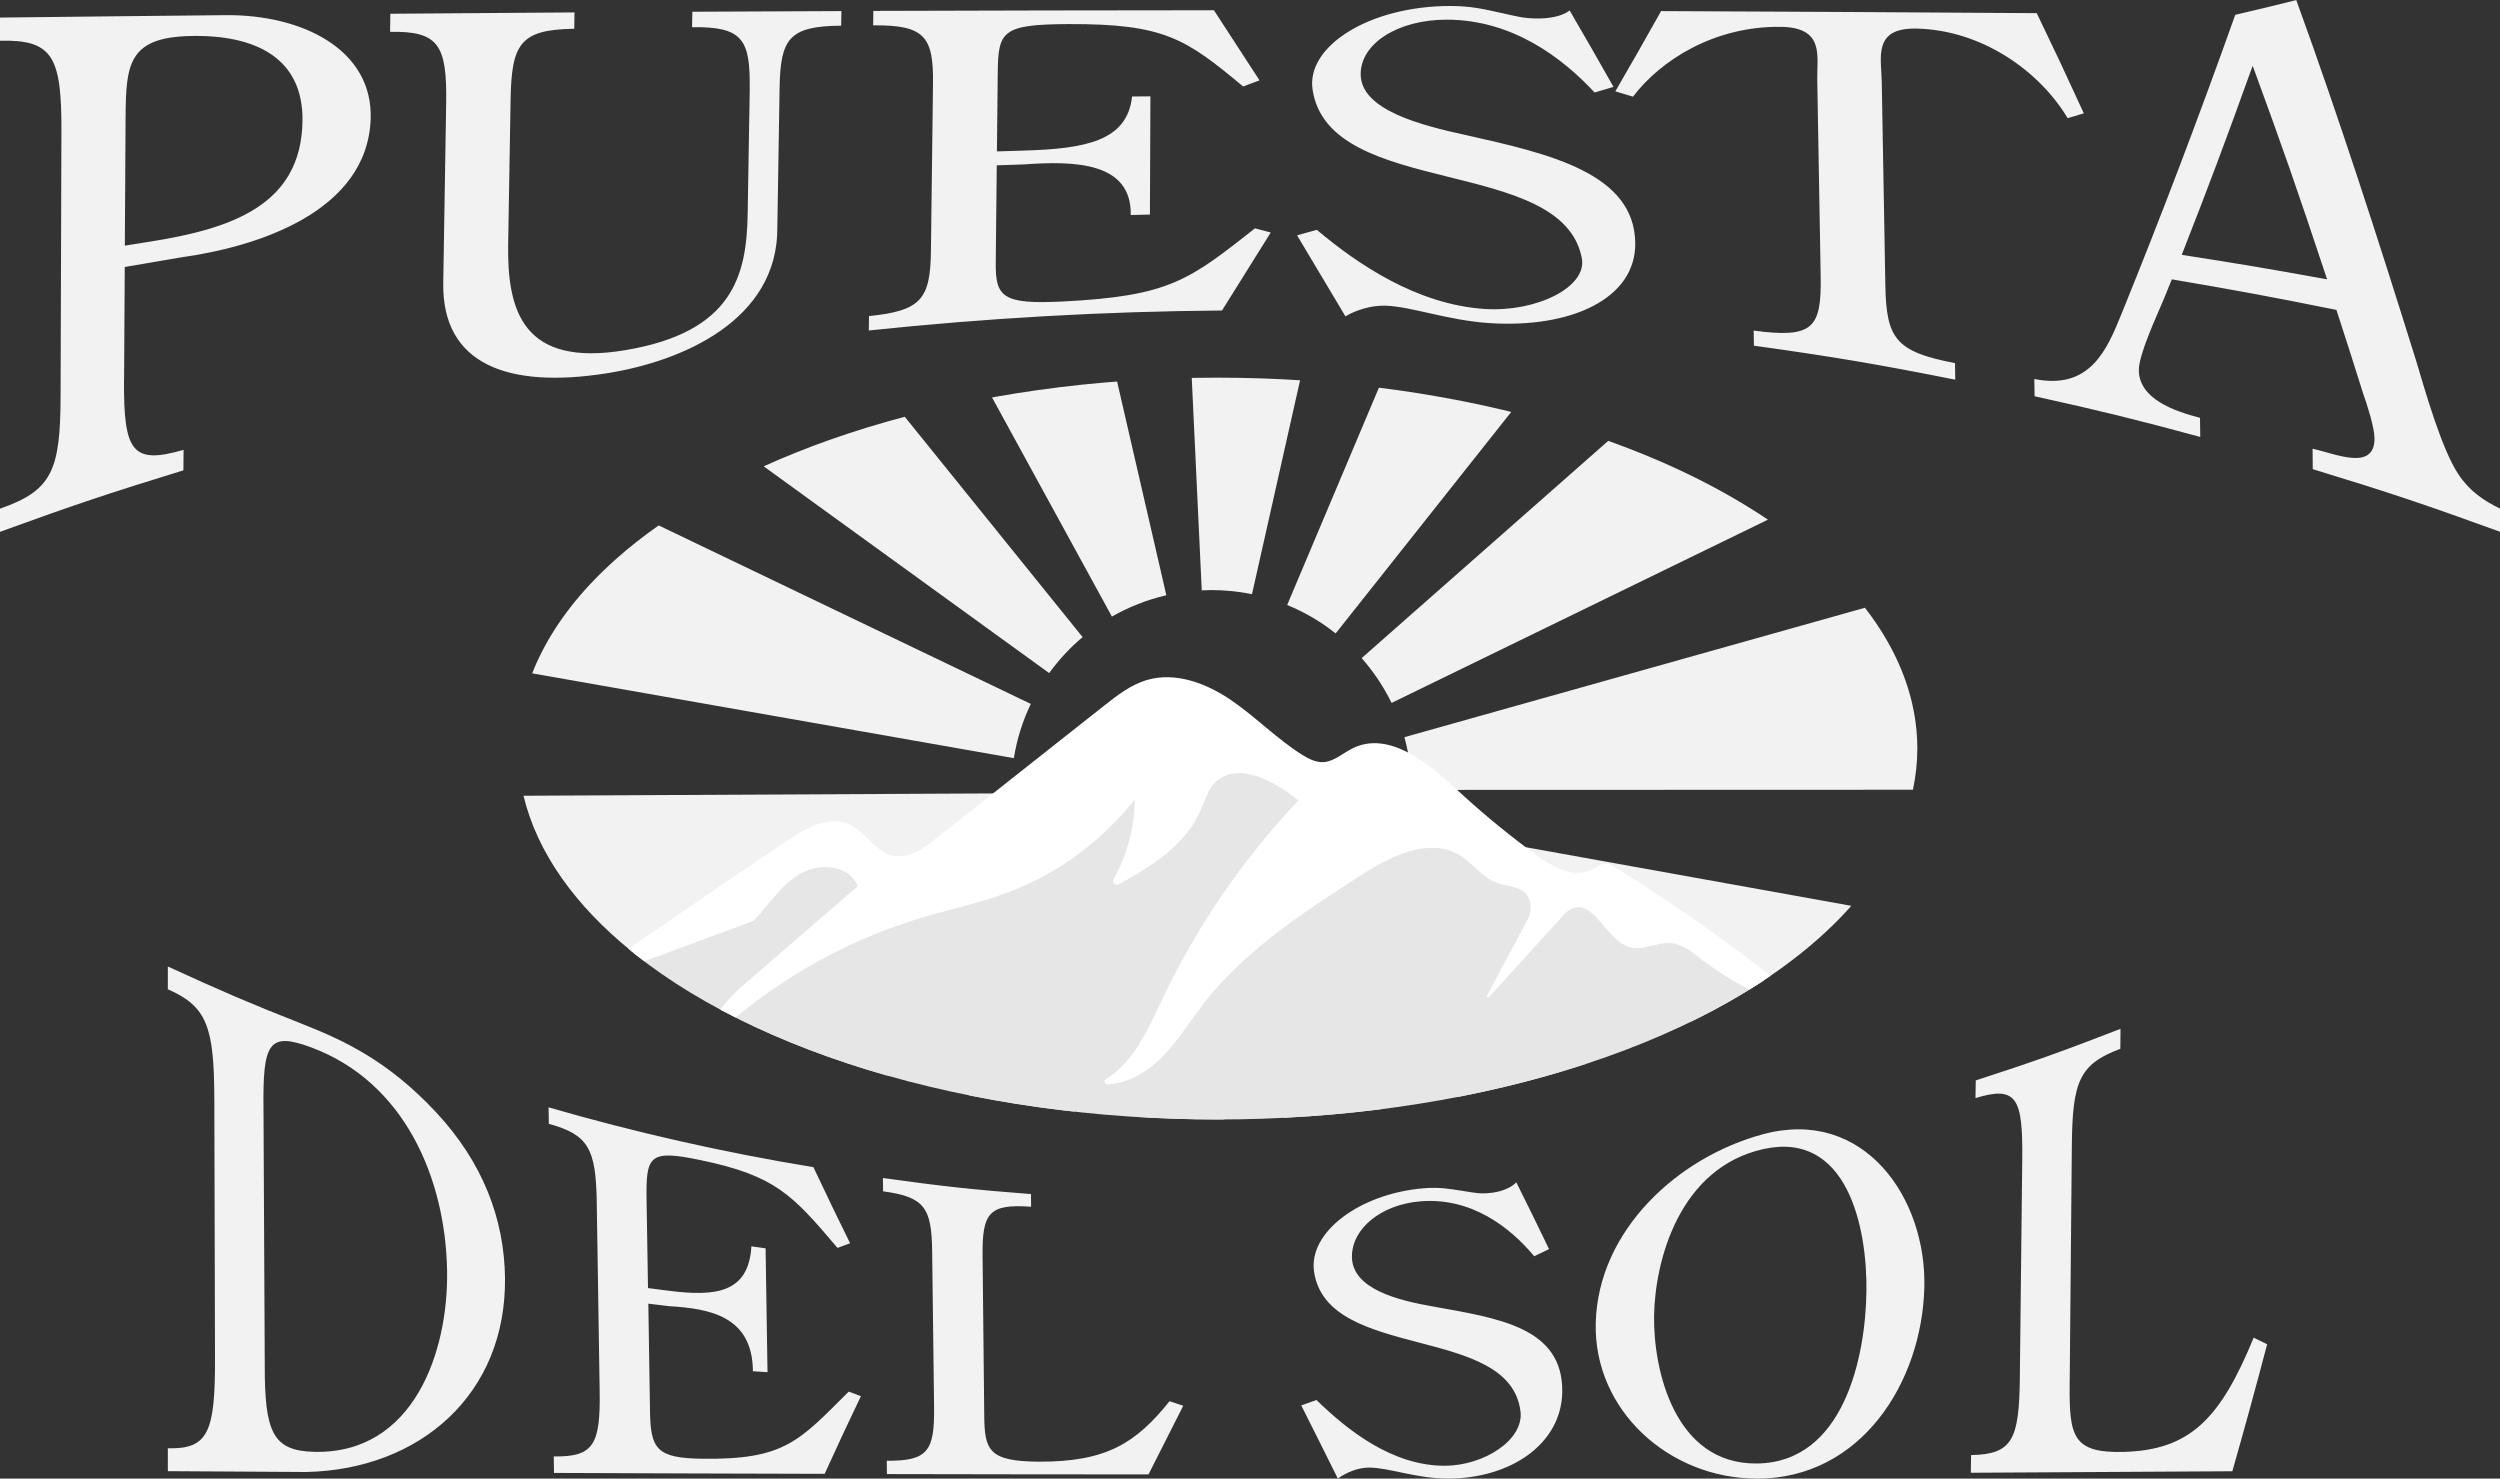
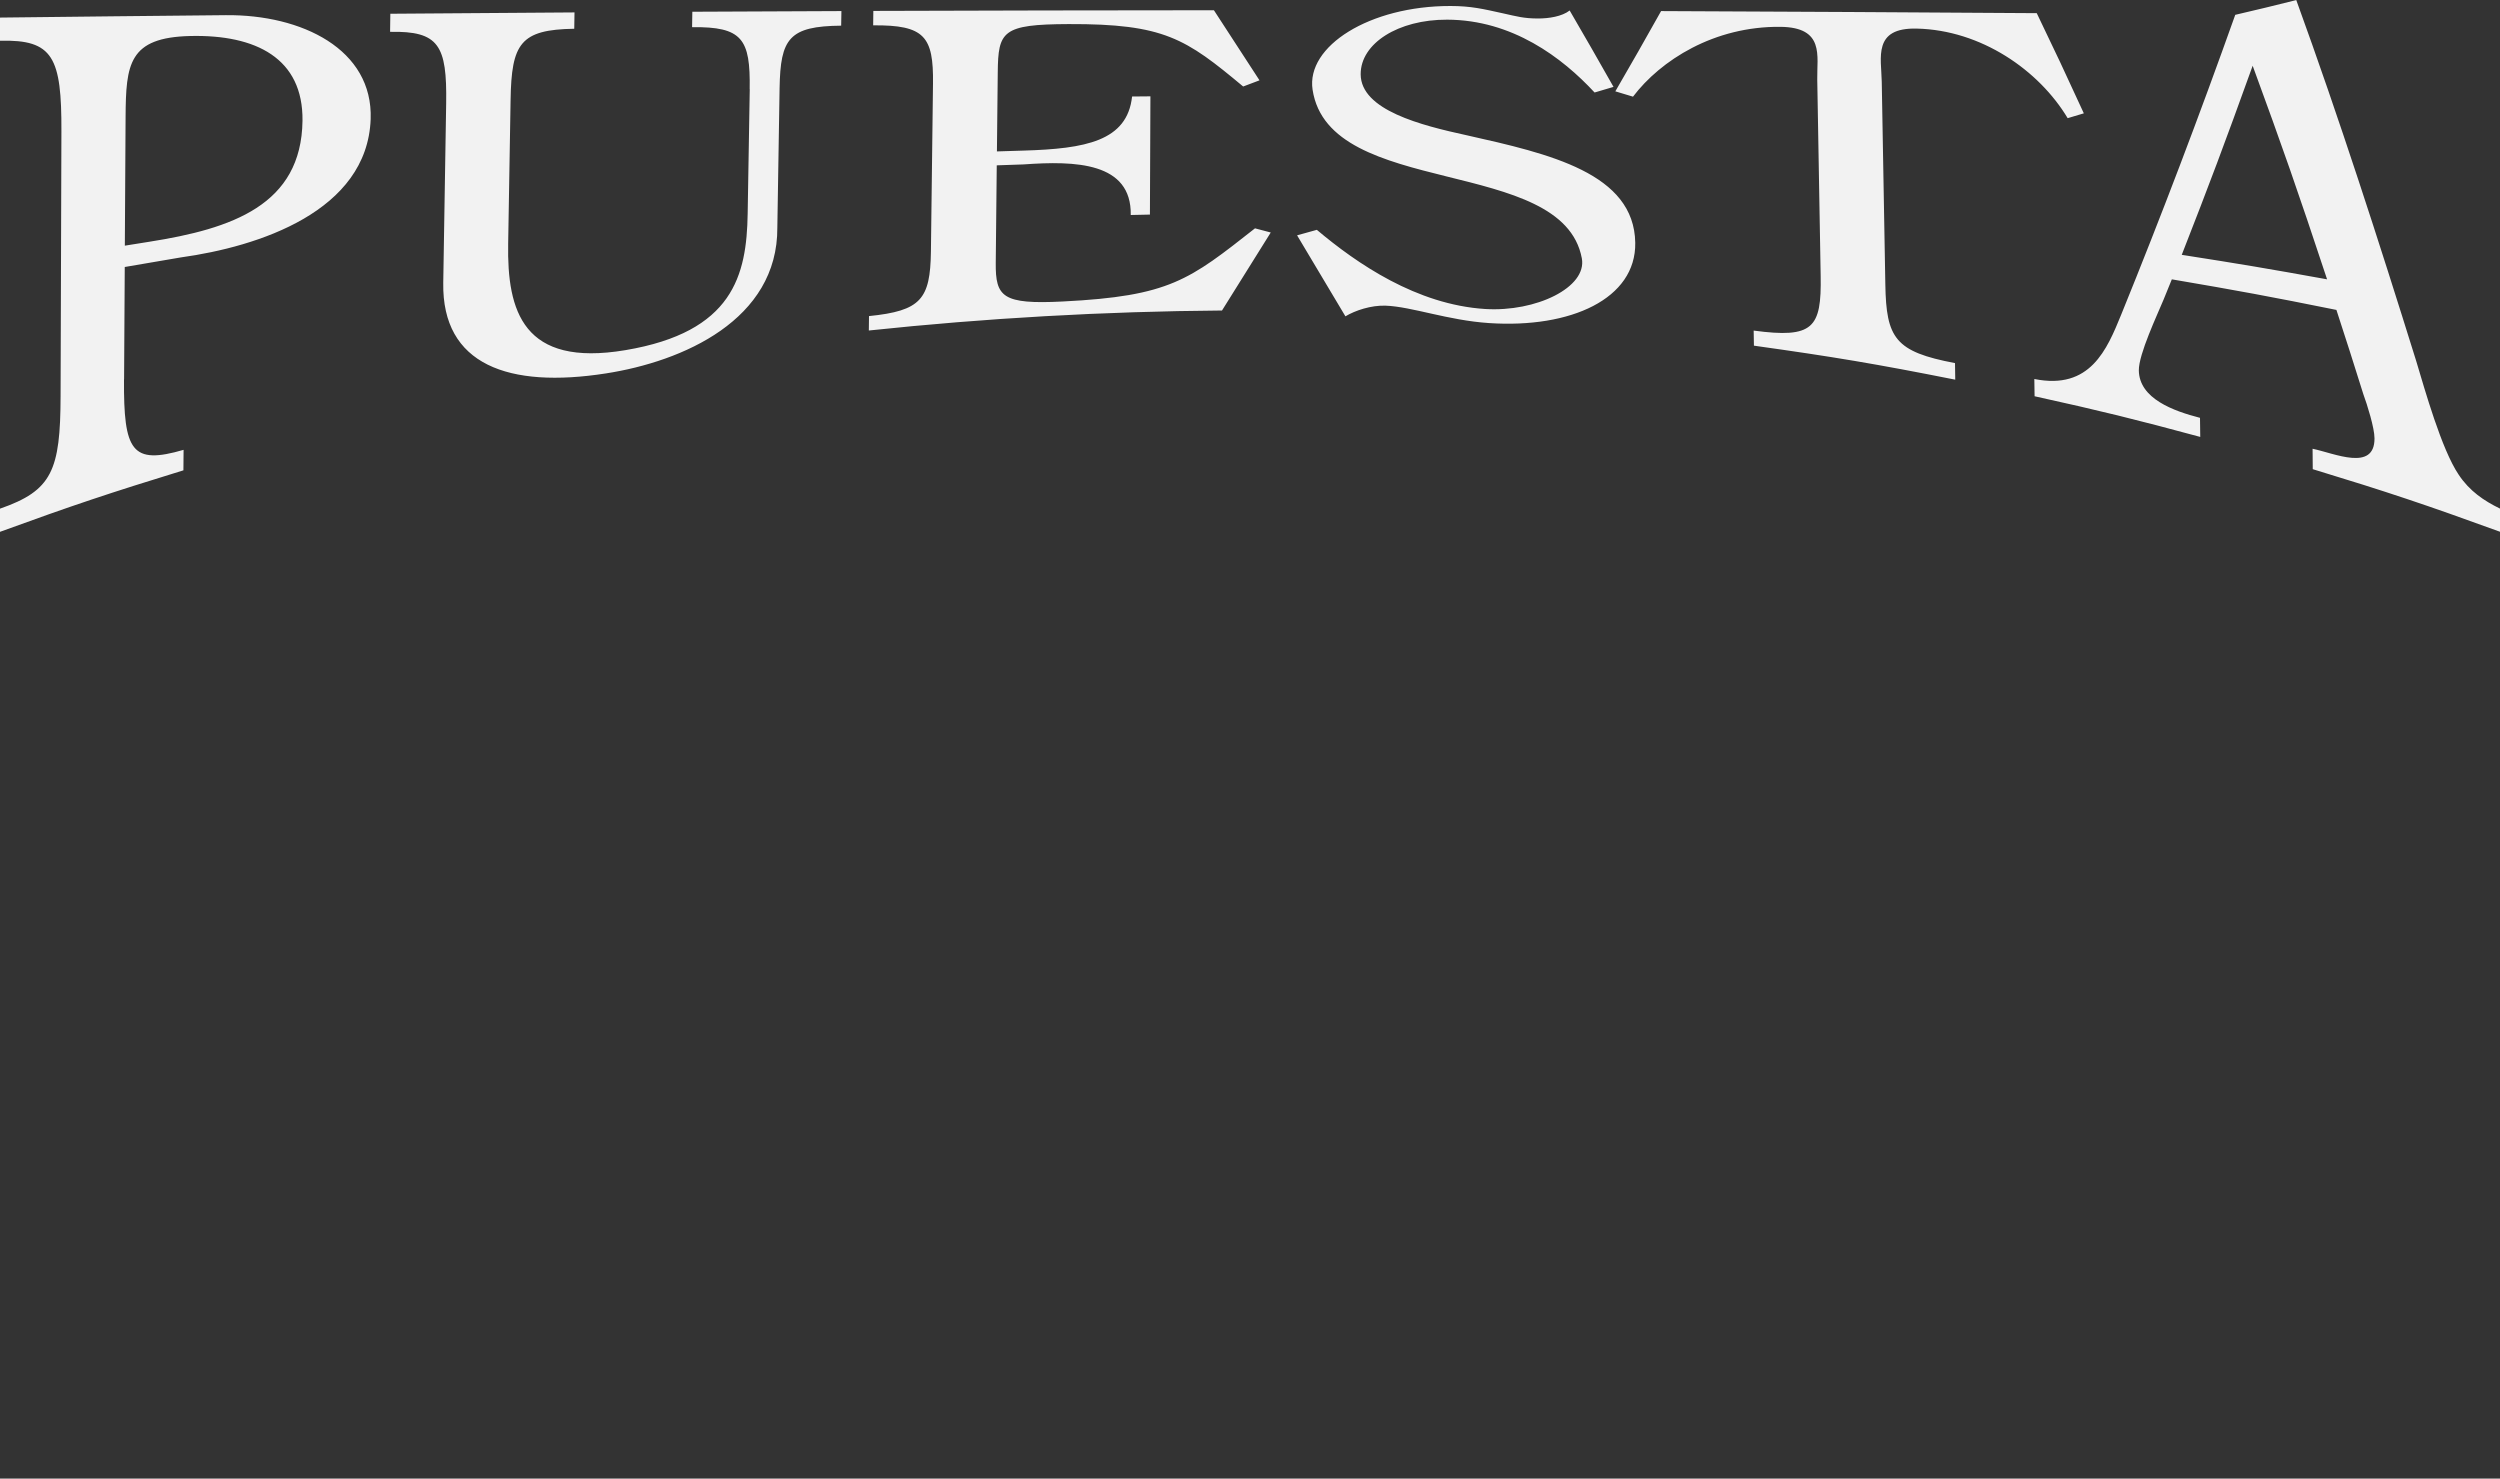
<svg xmlns="http://www.w3.org/2000/svg" id="logos" viewBox="0 0 300 177.43">
  <rect x="0" y="0" width="300" height="177.43" fill="#333333" stroke="none" />
  <defs>
    <style>
      .cls-1 {
        fill: none;
      }

      .cls-2 {
        fill: #fff;
      }

      .cls-2, .cls-3 {
        fill-rule: evenodd;
      }

      .cls-3 {
        fill: #e6e6e6;
      }

      .cls-4 {
        fill: #f2f2f2;
      }

      .cls-5 {
        clip-path: url(#clippath);
      }
    </style>
    <clipPath id="clippath">
-       <ellipse class="cls-1" cx="146.1" cy="89.83" rx="83.98" ry="44.51" />
-     </clipPath>
+       </clipPath>
  </defs>
  <g id="emblem">
    <g class="cls-5">
-       <path class="cls-4" d="M190.25,127.68c-4.85,1.59-10.02,2.93-15.46,3.98l-14.44-18.06c1.6-1.28,3.03-2.75,4.26-4.39l25.64,18.46ZM212.15,62.36c-5.42-3.65-11.87-6.85-19.16-9.46l-29.59,26.07c1.42,1.62,2.63,3.42,3.59,5.38l45.16-21.99ZM223.8,72.93l-55.27,15.53c.55,2.02.86,4.14.86,6.33l60.16-.02c.34-1.62.53-3.27.53-4.94,0-5.98-2.24-11.68-6.28-16.89ZM156.77,115.99c-1.98,1.07-4.13,1.87-6.39,2.35l3.69,15.79c4.07-.2,8.05-.56,11.92-1.06l-9.22-17.08ZM154.46,72.6c2.11.86,4.06,2.01,5.82,3.41l21.07-26.58c-5.04-1.24-10.35-2.22-15.88-2.91l-11.01,26.08ZM169,99.13c-.41,2.25-1.12,4.4-2.11,6.39l35.98,17.1c8.03-3.91,14.61-8.63,19.29-13.92l-53.16-9.57ZM144.22,70.84c.38-.02.77-.03,1.15-.03,1.67,0,3.3.17,4.87.49l5.77-25.67c-3.25-.2-6.55-.32-9.91-.32-1.03,0-2.06.02-3.09.04l1.2,25.48ZM121.66,90.98c.37-2.3,1.06-4.48,2.04-6.51l-44.66-21.42c-7.35,5.16-12.63,11.19-15.18,17.75l57.8,10.18ZM127.29,110.65c-1.41-1.61-2.61-3.4-3.55-5.35l-35.06,16.99c5.32,2.64,11.27,4.93,17.74,6.77l20.87-18.4ZM133.43,73.99c2.01-1.15,4.2-2.02,6.53-2.56l-5.91-25.65c-5.17.39-10.19,1.04-15.01,1.91l14.39,26.3ZM146.13,118.84c-.25,0-.51.02-.76.02-1.83,0-3.6-.21-5.32-.6l-3.56,15.77c3.16.19,6.36.3,9.61.3.27,0,.53,0,.8-.01l-.77-15.48ZM129.91,76.45l-21.34-26.44c-6.11,1.62-11.79,3.62-16.93,5.95l34.26,24.81c1.16-1.6,2.5-3.05,4.01-4.31ZM121.35,95.2l-58.53.29c1.64,6.83,6.19,13.18,12.99,18.68l46.42-12.89c-.54-1.94-.84-3.97-.87-6.08ZM116.24,131.43c4.09.83,8.34,1.49,12.71,1.97l7.01-16.45c-2.03-.87-3.92-2.01-5.61-3.37l-14.1,17.85Z" />
-       <path class="cls-3" d="M60.59,123.45l37.9-22.67,11.84,3.68,31.66-19.23,21.34,10.6,26.85,10.78,27.91,14.13s-34.73,23.85-71.99,22.43c-37.26-1.41-85.51-19.73-85.51-19.73Z" />
-       <path class="cls-2" d="M68.23,118.71c8.92-6.01,17.3-11.82,26.23-17.83,2.24-1.51,5.04-3.08,7.5-1.95,1.92.88,3,3.2,5.05,3.72,1.91.48,3.77-.81,5.32-2.04,6.71-5.3,13.43-10.6,20.14-15.91,1.57-1.24,3.2-2.51,5.12-3.09,3.45-1.03,7.18.38,10.15,2.41s5.5,4.67,8.55,6.57c.74.46,1.55.88,2.42.87,1.34-.03,2.41-1.08,3.62-1.67,4.27-2.1,8.94,1.66,12.42,4.9,2.7,2.51,5.54,4.88,8.49,7.09,2.57,1.92,5.52,4.22,8.63,2.11.47-.32,1.07-.35,1.55-.05,8.55,5.27,16.73,11.15,24.44,17.59.14.12.02.35-.15.3-4.93-1.3-9.6-3.58-13.64-6.69-1.06-.82-2.17-1.72-3.5-1.86-1.66-.17-3.33.93-4.95.5-2.91-.77-4.35-5.96-7.1-4.59-.32.16-.59.39-.83.65l-9.01,9.91c-.12.13-.33-.02-.24-.17l4.89-9.17c.35-.66.47-1.43.27-2.14-.52-1.88-2.49-1.69-3.99-2.23-1.75-.64-2.87-2.36-4.47-3.32-3.69-2.21-8.33.16-11.95,2.49-6.86,4.42-13.87,8.97-18.85,15.44-1.7,2.22-3.16,4.65-5.18,6.59-1.7,1.63-3.95,2.89-6.26,2.98-.35.01-.49-.46-.19-.64,3.29-1.98,5.05-5.96,6.74-9.52,4.15-8.76,9.69-16.85,16.35-23.9-2.95-2.46-7.61-4.85-10.15-1.97-.77.87-1.08,2.03-1.54,3.09-1.81,4.15-5.82,6.75-9.86,8.94-.41.22-.85-.24-.62-.64,1.64-2.9,2.53-6.22,2.55-9.55-3.97,5.05-9.35,8.98-15.38,11.22-3.29,1.22-6.74,1.95-10.11,2.95-8.75,2.6-16.92,7.13-23.77,13.16-.57.5-1.45-.1-1.16-.81.72-1.77,2.32-3.27,3.82-4.57,4.45-3.84,8.9-7.69,13.35-11.53-.92-2.52-4.56-2.87-6.88-1.52-2.32,1.35-3.78,3.75-5.63,5.68" />
-     </g>
+       </g>
  </g>
-   <path id="Del_Sol" data-name="Del Sol" class="cls-4" d="M20.14,176.52v-2.73c4.84.13,5.68-1.92,5.66-10.72-.03-10.37-.05-20.74-.08-31.11-.02-8.73-.86-11.18-5.58-13.25v-2.73c6.46,2.97,9.71,4.36,16.24,6.94,5,1.98,10.2,4.41,15.91,10.51,5.7,6.1,8.22,12.9,8.31,19.91.17,13.98-10.22,23.01-23.85,23.3-6.64-.04-9.96-.06-16.6-.1ZM31.77,163.75c-.02,8.13.97,10.35,5.92,10.47,11.98.3,16.14-12.06,15.96-21.78-.2-11.02-5.08-22.58-16.3-26.75-5.12-1.9-5.83-.57-5.73,7.43l.15,30.63ZM92.11,164.66c-.7-.04-1.06-.07-1.76-.11-.04-6.67-5.28-7.52-10.06-7.81-1-.12-1.49-.18-2.49-.3.08,5.16.12,7.74.2,12.89.07,4.52.76,5.65,6.27,5.72,9.88.13,11.6-2.1,17.58-8.06.59.22.88.33,1.46.55-1.75,3.66-2.62,5.52-4.35,9.32-10.83-.03-21.65-.06-32.48-.11-.01-.79-.02-1.19-.03-1.98,4.79.08,5.61-1.41,5.51-7.83-.14-9.07-.21-13.61-.35-22.68-.1-6.36-.97-8.1-5.75-9.4-.01-.79-.02-1.19-.03-1.98,10.36,3.01,21.14,5.44,31.78,7.18,1.76,3.73,2.64,5.55,4.4,9.13-.61.22-.91.34-1.51.56-5.45-6.45-7.51-8.68-16.45-10.54-6.2-1.29-6.55-.55-6.46,4.92.07,4.17.1,6.26.17,10.44.99.13,1.49.2,2.49.32,5.7.73,9.58.24,9.92-5.33.68.1,1.02.14,1.7.24l.23,14.83ZM141.99,168.69c-1.67,3.29-2.51,4.94-4.17,8.24-10.46,0-20.93-.02-31.39-.04,0-.64-.01-.96-.02-1.6,4.97.04,5.74-1.19,5.68-6.47-.09-7.45-.14-11.18-.23-18.63-.06-5.23-.88-6.56-5.89-7.23,0-.64-.01-.96-.02-1.6,7.1.99,10.65,1.38,17.77,1.93,0,.61,0,.91.01,1.52-5.09-.38-5.87.77-5.82,5.89.08,7.68.12,11.53.2,19.21.04,4.1.54,5.46,6.55,5.49,8.13.04,11.69-2.26,15.69-7.26.66.22.99.33,1.64.55ZM185.89,149.89c-.71.35-1.07.52-1.78.86-2.94-3.51-7.55-7.09-13.68-6.59-4.6.38-8.17,3.19-8.2,6.59-.03,3.95,5.59,5.31,9.85,6.05,7.67,1.39,15.5,2.46,15.39,10.23-.09,6.25-6.2,10.4-13.72,10.4-3.82,0-7.08-1.33-9.5-1.32-1.33,0-2.79.64-3.71,1.32-1.75-3.53-2.63-5.28-4.39-8.78.73-.26,1.1-.39,1.83-.65,3.69,3.61,9.12,7.92,15.42,7.89,4.67-.02,9.47-3.09,9.06-6.51-1.27-10.53-23.14-6-24.77-16.75-.72-4.75,5.45-9.37,13.06-10.03,1.96-.17,3.1.05,4.9.33,1.37.21,1.95.36,3.3.21,1.04-.12,2.27-.5,3.01-1.26,1.57,3.16,2.36,4.76,3.92,8ZM210.79,177.43c-10.51-.02-19.58-8.2-19.3-18.71.29-11.05,9.82-19.88,20.14-22.63,12.02-3.2,19.56,7.61,19.29,18.4-.29,11.39-7.58,22.97-20.13,22.95ZM198.49,157.9c-.1,6.36,2.39,17.82,12.33,17.72,10.42-.11,13.04-12.74,13.15-20.61.12-7.69-2.28-19.37-12.37-17.12-10.09,2.25-13.01,13.39-13.11,20.01ZM272.06,161.3c-1.66,6.28-2.5,9.33-4.18,15.25-10.46.07-20.92.13-31.38.18.01-.85.02-1.27.03-2.12,4.97-.09,5.77-1.85,5.85-9.28.12-10.49.17-15.73.29-26.22.08-7.36-.67-8.86-5.61-7.34.01-.85.02-1.27.03-2.12,6.98-2.26,10.45-3.5,17.37-6.19,0,.96-.01,1.44-.02,2.4-4.95,1.84-5.75,3.96-5.82,11.63-.11,11.49-.16,17.24-.26,28.73-.06,6.14.41,8.15,6.4,8.01,8.11-.19,11.71-4.06,15.68-13.71.65.31.97.47,1.62.79Z" />
  <path id="Puesta" class="cls-4" d="M14.88,45.53c-.05,8.61.92,10.27,7.15,8.45,0,.98-.01,1.48-.02,2.46C13.16,59.16,8.75,60.63,0,63.82v-2.78c6.24-2.17,7.25-4.56,7.27-13.54.03-10.57.06-21.15.1-31.72.03-8.9-.98-11.06-7.37-10.89v-2.78c10.83-.13,16.25-.18,27.09-.29,9.13-.09,17.69,4.1,17.39,12.48-.41,11.07-13.47,15.3-22.78,16.59-2.69.45-4.04.68-6.73,1.15-.03,5.4-.05,8.1-.08,13.5ZM14.98,29.48c1.18-.19,1.76-.28,2.94-.47,9.91-1.56,18.25-4.4,18.38-14.52.09-7.49-5.57-10.35-13.45-10.17-7.41.17-7.74,3.36-7.78,9.72-.04,6.17-.06,9.26-.09,15.44ZM89.96,10.69c.1-6.03-.89-7.5-6.91-7.43.01-.74.02-1.11.03-1.85,7.16-.04,10.73-.05,17.89-.08-.01.7-.02,1.05-.03,1.75-6.25.06-7.29,1.53-7.39,7.49-.11,6.69-.16,10.04-.27,16.73.07,11.1-11.36,16.08-20.57,17.51-11.65,1.82-19.68-1-19.52-10.87.14-8.61.21-12.91.35-21.52.11-7-.88-8.71-6.73-8.6.01-.87.02-1.3.03-2.17,8.84-.07,13.26-.1,22.1-.16-.01.78-.02,1.18-.03,1.96-6.48.1-7.53,1.77-7.64,8.53-.12,6.91-.18,10.36-.29,17.26-.14,8.11,1.79,14.84,14.06,12.78,12.94-2.17,14.56-8.98,14.68-16.38.1-5.98.15-8.98.25-14.96ZM137.98,25.75c-.91.02-1.37.03-2.29.05.11-6.34-6.65-6.52-12.86-6.07-1.29.04-1.93.06-3.22.11-.05,4.68-.07,7.02-.12,11.7-.04,4.1.81,5,8.01,4.64,12.89-.64,15.21-2.58,23.1-8.78.76.2,1.14.3,1.89.5-2.33,3.73-3.5,5.6-5.85,9.36-14.16.11-28.31.91-42.38,2.4l.02-1.73c6.23-.63,7.35-2.02,7.43-7.73.1-8.07.15-12.1.25-20.17.07-5.66-1.01-7.04-7.18-6.99,0-.69.01-1.04.02-1.73,13.62-.05,27.25-.07,40.87-.08,2.18,3.37,3.28,5.05,5.47,8.41-.78.29-1.18.44-1.96.74-6.9-5.75-9.46-7.53-20.95-7.49-7.97.03-8.45.85-8.5,5.81-.04,3.79-.06,5.68-.1,9.47,1.29-.04,1.93-.06,3.22-.1,7.39-.22,12.42-1.13,13-6.49.88,0,1.32-.01,2.2-.02-.02,5.67-.04,8.51-.06,14.19ZM193.61,10.43c-.9.27-1.36.4-2.26.67-3.89-4.2-9.88-8.72-17.7-8.74-5.86-.02-10.38,2.84-10.37,6.55.02,4.31,7.25,6.13,12.76,7.33,9.91,2.22,20.07,4.55,20.19,12.9.1,6.72-7.73,10.28-17.53,9.63-4.98-.33-9.26-1.97-12.43-2.09-1.74-.06-3.64.57-4.82,1.28-2.33-3.92-3.49-5.86-5.8-9.72.95-.27,1.42-.4,2.37-.66,4.82,4.06,11.98,8.98,20.2,9.5,6.09.38,12.25-2.59,11.6-6.08-2.31-12.37-30.31-7.12-32.31-20.23-.8-5.23,6.85-10.06,16.54-10.05,2.5,0,3.94.36,6.26.87,1.76.39,2.51.62,4.23.63,1.33,0,2.89-.24,3.82-.96,2.11,3.63,3.17,5.47,5.28,9.2ZM226.24,34.13c.11,6.45,1.16,8.08,8.36,9.44.01.79.02,1.19.03,1.99-9.63-1.91-14.47-2.72-24.16-4.08-.01-.72-.02-1.08-.03-1.81,7.16.96,8.15-.3,8.04-6.56-.16-9.43-.24-14.15-.41-23.58-.05-2.82.91-6.25-4.41-6.31-7.97-.09-14.39,4.02-17.7,8.38-.85-.26-1.27-.39-2.12-.64,2.2-3.8,3.3-5.72,5.49-9.63,15.03.06,30.05.15,45.08.25,2.26,4.69,3.39,7.09,5.65,12.02-.78.23-1.16.35-1.94.58-3.44-5.74-10.37-10.58-18.13-10.75-5.27-.12-4.23,3.49-4.18,6.39.17,9.72.26,14.58.43,24.3ZM275.55,0c5.2,14.32,9.87,28.8,14.4,43.34,1.01,3.35,3.03,10.58,5.09,13.62,1.3,1.97,3.06,3.15,4.96,4.07v2.78c-8.94-3.25-13.43-4.76-22.47-7.51,0-.98-.01-1.47-.02-2.45,2.61.54,7.45,2.78,7.43-1.25,0-1.24-.87-4.03-1.34-5.3-1.29-4.11-1.93-6.13-3.23-10.11-7.88-1.59-11.83-2.32-19.75-3.67-.39.97-.59,1.45-.98,2.41-.75,1.82-3.01,6.59-2.98,8.52.05,3.4,4.17,4.87,7.34,5.69.01.91.02,1.37.03,2.29-7.92-2.14-11.9-3.12-19.88-4.88-.01-.83-.02-1.24-.03-2.07,6.7,1.35,8.71-3.52,10.43-7.74,4.83-11.88,9.38-23.87,13.68-35.96,2.93-.68,4.39-1.04,7.32-1.77ZM270.32,7.89c-3.42,9.5-5.12,14.02-8.51,22.69,6.99,1.09,10.48,1.68,17.44,2.94-3.55-10.73-5.34-15.84-8.93-25.63Z" />
</svg>